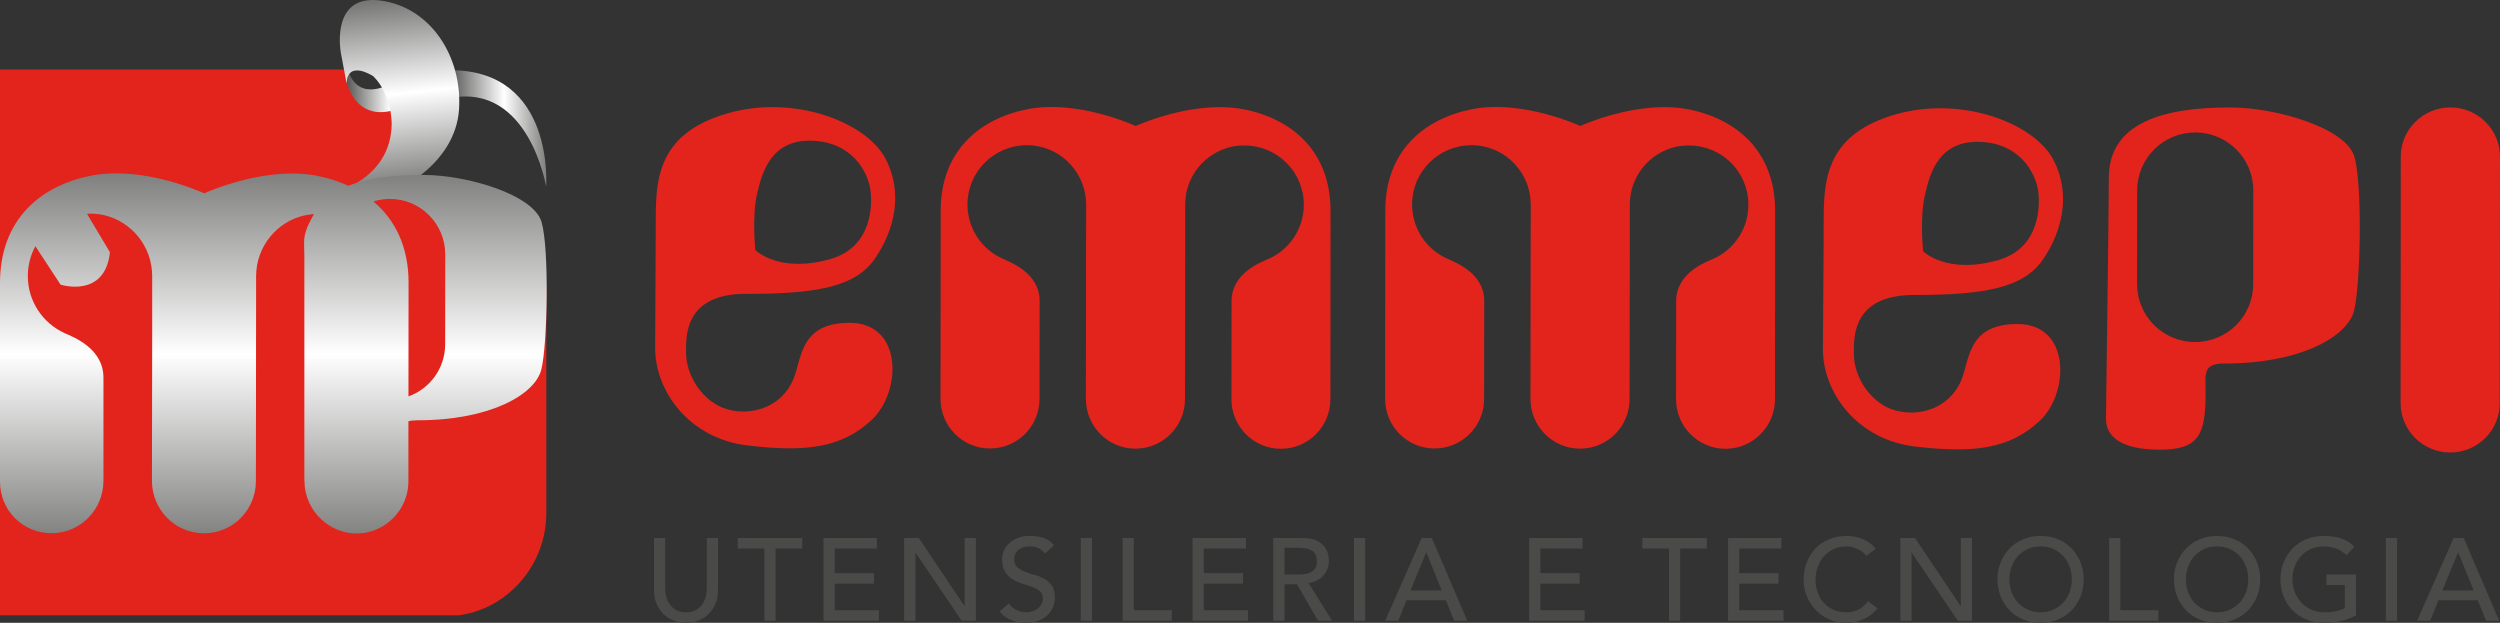
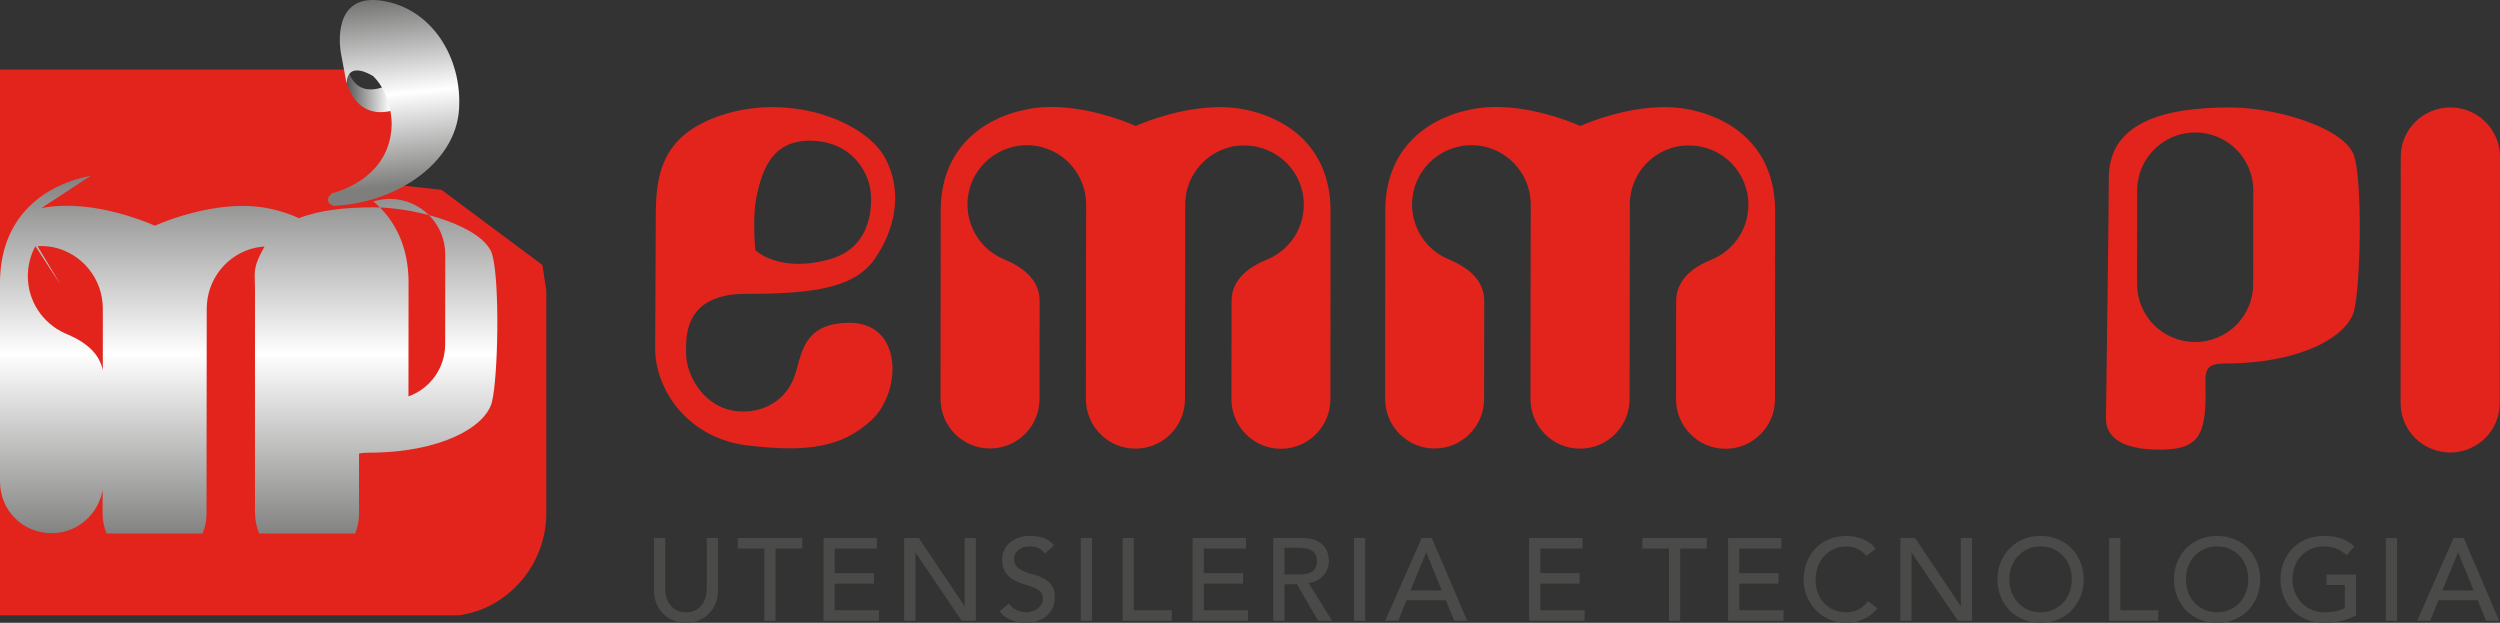
<svg xmlns="http://www.w3.org/2000/svg" xmlns:xlink="http://www.w3.org/1999/xlink" id="Livello_2" viewBox="0 0 1060.69 264.25">
  <rect x="0" y="0" width="1060.69" height="264.25" fill="#333333" stroke="none" />
  <defs>
    <style>.cls-1{clip-path:url(#clippath);}.cls-2{fill:none;}.cls-2,.cls-3,.cls-4,.cls-5,.cls-6,.cls-7,.cls-8{stroke-width:0px;}.cls-9{clip-path:url(#clippath-1);}.cls-10{clip-path:url(#clippath-4);}.cls-11{clip-path:url(#clippath-3);}.cls-12{clip-path:url(#clippath-2);}.cls-3{fill:url(#Sfumatura_senza_nome_4);}.cls-4{fill:url(#Sfumatura_senza_nome_4-4);}.cls-5{fill:url(#Sfumatura_senza_nome_4-2);}.cls-6{fill:url(#Sfumatura_senza_nome_4-3);}.cls-7{fill:#4a4a49;}.cls-8{fill:#e2241c;}</style>
    <clipPath id="clippath">
      <rect class="cls-2" width="1060.69" height="264.25" />
    </clipPath>
    <clipPath id="clippath-1">
      <path class="cls-2" d="M147.02,35.11c6.3,19.26,22.9,10.48,22.9,10.48l10.43-5.02-10.43-6.21-3.06.49s-13.97,9.27-18.96-4.3l-.87,4.56Z" />
    </clipPath>
    <linearGradient id="Sfumatura_senza_nome_4" x1="4.99" y1="583.54" x2="8.86" y2="583.54" gradientTransform="translate(104 5072.85) scale(8.62 -8.62)" gradientUnits="userSpaceOnUse">
      <stop offset="0" stop-color="#575756" />
      <stop offset=".56" stop-color="#fff" />
      <stop offset="1" stop-color="#7e7e7d" />
    </linearGradient>
    <clipPath id="clippath-2">
      <path class="cls-2" d="M191.12,36.58v4.99c33.32-6.39,40.6,37.63,40.6,37.63,0,0,3.8-49.42-40.6-49.42v6.79Z" />
    </clipPath>
    <linearGradient id="Sfumatura_senza_nome_4-2" x1="5.63" y1="574.06" x2="9.5" y2="574.06" gradientTransform="translate(131.86 6094.89) scale(10.52 -10.52)" xlink:href="#Sfumatura_senza_nome_4" />
    <clipPath id="clippath-3">
      <path class="cls-2" d="M157.93,0c-17.56.19-13.3,22.47-13.3,22.47l2.43,12.97c.39-10.34,11.34-3.09,11.34-3.09,8.08,8.07,7.78,20.43,7.78,20.43-.45,23.87-25.35,29.2-25.35,29.2-4.18,3.72.71,5.37.71,5.37,27.24-1.31,51.69-18.46,53.21-40.79,1.52-22.32-11.9-43.56-33.41-46.35-1.05-.13-2.03-.2-2.96-.21h-.46Z" />
    </clipPath>
    <linearGradient id="Sfumatura_senza_nome_4-3" x1="-28.64" y1="540.9" x2="-24.78" y2="540.9" gradientTransform="translate(-12172.87 643.94) rotate(90) scale(22.81 -22.81)" xlink:href="#Sfumatura_senza_nome_4" />
    <clipPath id="clippath-4">
-       <path class="cls-2" d="M173.35,120.03c.03-15.39-5.73-26.84-14.93-34.56,2.22-.7,4.59-1.08,7.04-1.08,12.96.03,23.48,10.59,23.45,23.62l-.04,38.08c-.02,10.18-6.5,18.85-15.57,22.09,0-15.61.02-33.58.04-48.16M38.51,74.56C16.54,78.91.05,93.71,0,119.89v84.4c-.03,12.22,9.61,21.91,21.84,21.94,12.19.03,22-9.91,22.05-22.16,0,0,.02-32.13,0-43.78.04-12.67-13.18-17.45-16.45-18.94-9.22-4.18-15.63-13.42-15.63-24.24,0-4.59,1.16-8.89,3.2-12.65l10.69,16.31s18.81,6.02,20.95-13.75l-9.74-16.31c.45-.02.9-.07,1.36-.07,1.9,0,3.72.18,5.52.55,11.89,2.61,20.78,13.23,20.78,26.02v20.97l-.1,65.88c0,12.22,9.89,22.19,22.02,22.21,12.21.05,22.08-9.86,22.08-22.13l.07-65.91.02-21.01c0-12.71,8.92-23.37,20.83-25.9.33-.08.67-.1,1-.16.9-.16,1.81-.26,2.71-.34-1.76,3.34-4.19,7.24-4.19,11.91,0,1.49.05,3.6.12,6.19v95h.07v.21c0,6.53,2.85,12.34,7.31,16.4,3.91,3.57,9.05,5.81,14.76,5.83,4.68,0,9-1.51,12.56-4.03,5.69-4,9.44-10.61,9.45-18.1,0,0,0-10.71,0-25.5,1-.27,2.25-.42,3.84-.41,31.08.03,50.12-11.08,52.59-21.7,2.56-10.54,3.38-50.72.09-62.35-3.27-11.58-31.29-20.05-50.27-20.05-11.96-.02-23.1,1.19-31.74,4.6-2.72-1.24-5.57-2.3-8.57-3.12-1.44-.39-2.91-.76-4.41-1.06-22.51-4.51-48.15,7.39-48.15,7.39,0,0-18.21-8.48-37.41-8.48-3.58,0-7.21.29-10.75,1" />
+       <path class="cls-2" d="M173.35,120.03c.03-15.39-5.73-26.84-14.93-34.56,2.22-.7,4.59-1.08,7.04-1.08,12.96.03,23.48,10.59,23.45,23.62l-.04,38.08c-.02,10.18-6.5,18.85-15.57,22.09,0-15.61.02-33.58.04-48.16M38.51,74.56C16.54,78.91.05,93.71,0,119.89v84.4c-.03,12.22,9.61,21.91,21.84,21.94,12.19.03,22-9.91,22.05-22.16,0,0,.02-32.13,0-43.78.04-12.67-13.18-17.45-16.45-18.94-9.22-4.18-15.63-13.42-15.63-24.24,0-4.59,1.16-8.89,3.2-12.65l10.69,16.31l-9.74-16.31c.45-.02.9-.07,1.36-.07,1.9,0,3.72.18,5.52.55,11.89,2.61,20.78,13.23,20.78,26.02v20.97l-.1,65.88c0,12.22,9.89,22.19,22.02,22.21,12.21.05,22.08-9.86,22.08-22.13l.07-65.91.02-21.01c0-12.71,8.92-23.37,20.83-25.9.33-.08.67-.1,1-.16.9-.16,1.81-.26,2.71-.34-1.76,3.34-4.19,7.24-4.19,11.91,0,1.49.05,3.6.12,6.19v95h.07v.21c0,6.53,2.85,12.34,7.31,16.4,3.91,3.57,9.05,5.81,14.76,5.83,4.68,0,9-1.51,12.56-4.03,5.69-4,9.44-10.61,9.45-18.1,0,0,0-10.71,0-25.5,1-.27,2.25-.42,3.84-.41,31.08.03,50.12-11.08,52.59-21.7,2.56-10.54,3.38-50.72.09-62.35-3.27-11.58-31.29-20.05-50.27-20.05-11.96-.02-23.1,1.19-31.74,4.6-2.72-1.24-5.57-2.3-8.57-3.12-1.44-.39-2.91-.76-4.41-1.06-22.51-4.51-48.15,7.39-48.15,7.39,0,0-18.21-8.48-37.41-8.48-3.58,0-7.21.29-10.75,1" />
    </clipPath>
    <linearGradient id="Sfumatura_senza_nome_4-4" x1="-17.88" y1="535.35" x2="-14.01" y2="535.35" gradientTransform="translate(-24726.54 879.38) rotate(90) scale(46.41 -46.41)" xlink:href="#Sfumatura_senza_nome_4" />
  </defs>
  <g id="Livello_1-2">
    <g class="cls-1">
      <path class="cls-8" d="M527.81,46.41c-21.48-4.25-45.96,7.05-45.96,7.05,0,0-24.43-11.36-45.93-7.13-20.93,4.14-36.78,18.21-36.81,43.01-.05,31.56-.07,79.89-.07,79.89-.02,11.62,9.36,21.05,20.97,21.05s21.03-9.38,21.03-21c0,0,.05-30.48.05-41.56.02-12.04-12.63-16.53-15.78-18.01-8.75-3.91-14.84-12.73-14.84-22.98.02-13.9,11.33-25.12,25.21-25.12,1.81,0,3.6.19,5.27.56,11.34,2.4,19.83,12.53,19.88,24.6l-.05,19.93-.07,62.6c0,11.59,9.39,21.05,21,21.05,11.64.02,21.05-9.4,21.05-21l.09-62.59v-19.92c-.02-12.11,8.49-22.18,19.88-24.63,1.76-.35,3.48-.51,5.31-.47,13.88,0,25.15,11.22,25.13,25.14-.03,10.26-6.09,19.03-14.92,22.95-3.13,1.39-15.73,5.89-15.73,17.95-.05,11.03-.05,41.58-.05,41.58-.02,11.57,9.36,21.05,20.96,21.05s21-9.39,21.03-21c0,0,.05-48.36.05-79.91.02-24.84-15.76-38.88-36.7-43.11" />
      <path class="cls-8" d="M321.13,82.65c2.25-10.06,6.21-23.4,23.23-22.95,17.1.47,23.83,13.14,24.93,20.86.9,6.07.92,24.13-16.86,29.31-21.89,6.3-31.95-3.74-31.95-3.74,0,0-1.47-13.72.64-23.47M316.55,124.68c29.51.03,46.35-2.82,54.67-14.96,8.35-12.13,12.12-28.05,4.4-42.54-8.28-15.5-38.83-27.16-66.93-19.1-28.07,8.12-30.44,25.8-30.46,43.74,0,17.93-.24,39.39-.27,55.81,0,18.31,14.42,38.52,39.38,41.39,24.99,2.92,39.84.91,52.46-10.84,12.77-11.83,13.45-41.16-9.31-41.23-22.77.05-19.93,17.31-24.79,25.85-5.42,10.23-17.05,13.6-26.9,10.92-10.32-2.82-17.72-14.04-17.72-24.11,0-6.52-1.06-24.96,25.46-24.94" />
      <path class="cls-8" d="M955.97,120.59c-.02,13.55-11.03,24.55-24.67,24.51-13.6,0-24.59-10.98-24.59-24.58l.03-39.7c.05-13.67,11.05-24.63,24.68-24.63,13.59.03,24.63,11.06,24.6,24.65l-.05,39.75ZM998.92,66.52c-3.43-12.09-32.83-20.93-52.73-20.93-27.81-.05-51.44,6.21-51.47,29.82,0,15.57-1.2,96.47-1.2,102.21-.05,7.76,6.59,13.16,22.77,13.16,16.25.02,19.49-5.92,19.49-23.63.05-8.3-1.51-12.94,7.9-12.91,32.6.02,52.57-11.57,55.15-22.65,2.68-11,3.56-52.94.1-65.07" />
-       <path class="cls-8" d="M816.62,83.15c2.16-10.06,6.13-23.4,23.21-22.97,17.07.47,23.8,13.14,24.93,20.86.85,6.05.87,24.15-16.86,29.28-21.91,6.35-31.96-3.7-31.96-3.7,0,0-1.48-13.76.68-23.47M855.96,137.48c-22.76-.03-19.92,17.28-24.76,25.79-5.46,10.21-17.08,13.57-26.95,10.89-10.28-2.74-17.69-13.94-17.71-24.06.03-6.56-.99-24.95,25.48-24.95,29.54,0,46.31-2.84,54.7-14.96,8.33-12.11,12.09-28.08,4.42-42.54-8.32-15.5-38.95-27.14-66.95-19.1-28.04,8.12-30.44,25.8-30.44,43.77s-.28,39.39-.33,55.83c-.02,18.33,14.44,38.5,39.37,41.34,24.98,2.87,39.84.92,52.59-10.89,12.63-11.78,13.31-41.13-9.41-41.13" />
      <path class="cls-8" d="M1039.52,192c11.64,0,21.05-9.34,21.05-20.87l.12-104.64c0-11.52-9.43-20.91-21.03-20.91s-21.05,9.33-21.07,20.84l-.07,104.6c0,11.56,9.38,20.91,21,20.96" />
      <path class="cls-8" d="M716.44,46.41c-21.48-4.25-45.96,7.05-45.96,7.05,0,0-24.43-11.36-45.93-7.13-20.93,4.14-36.78,18.21-36.81,43.01-.05,31.56-.07,79.89-.07,79.89-.02,11.62,9.36,21.05,20.97,21.05s21.03-9.38,21.03-21c0,0,.05-30.48.05-41.56.02-12.04-12.63-16.53-15.78-18.01-8.75-3.91-14.84-12.73-14.84-22.98.02-13.9,11.33-25.12,25.21-25.12,1.81,0,3.6.19,5.27.56,11.34,2.4,19.83,12.53,19.88,24.6l-.05,19.93-.07,62.6c0,11.59,9.39,21.05,21,21.05,11.64.02,21.05-9.4,21.05-21l.09-62.59v-19.92c-.02-12.11,8.49-22.18,19.88-24.63,1.76-.35,3.48-.51,5.31-.47,13.88,0,25.15,11.22,25.13,25.14-.03,10.26-6.09,19.03-14.92,22.95-3.13,1.39-15.73,5.89-15.73,17.95-.05,11.03-.05,41.58-.05,41.58-.02,11.57,9.36,21.05,20.96,21.05s21-9.39,21.03-21c0,0,.05-48.36.05-79.91.02-24.84-15.76-38.88-36.7-43.11" />
      <path class="cls-7" d="M277.48,228.27v22.25c0,2.05.35,3.91,1.04,5.57.7,1.67,1.65,3.11,2.87,4.34,1.23,1.22,2.66,2.17,4.31,2.83,1.65.65,3.44.99,5.35.99s3.7-.34,5.35-.99c1.65-.66,3.09-1.6,4.31-2.83,1.22-1.23,2.18-2.67,2.87-4.34.69-1.66,1.05-3.53,1.05-5.57v-22.25h-4.76v21.51c0,1.08-.15,2.22-.44,3.39-.3,1.17-.8,2.26-1.49,3.25-.69.99-1.6,1.79-2.72,2.42-1.13.63-2.52.95-4.17.95s-3.04-.32-4.16-.95c-1.13-.63-2.03-1.43-2.73-2.42-.69-.99-1.18-2.08-1.48-3.25s-.45-2.31-.45-3.39v-21.51h-4.76ZM324.31,263.35h4.76v-30.63h11.31v-4.46h-27.36v4.46h11.3v30.63ZM349.38,263.35h23.54v-4.46h-18.78v-11.25h16.65v-4.46h-16.65v-10.46h17.89v-4.46h-22.64v35.08ZM383.62,263.35h4.77v-28.84h.09l19.52,28.84h6.04v-35.08h-4.76v28.84h-.1l-19.33-28.84h-6.24v35.08ZM424.16,259.39c1.18,1.65,2.79,2.87,4.81,3.67,2.02.79,4.14,1.19,6.39,1.19,1.69,0,3.28-.25,4.76-.75,1.49-.49,2.78-1.2,3.87-2.12,1.09-.93,1.96-2.06,2.6-3.42.65-1.35.96-2.88.96-4.56,0-2.11-.43-3.78-1.29-4.98-.85-1.21-1.92-2.16-3.2-2.87-1.27-.71-2.65-1.27-4.16-1.66-1.5-.39-2.89-.85-4.16-1.34-1.28-.5-2.34-1.14-3.2-1.94-.85-.79-1.29-1.93-1.29-3.42,0-.53.1-1.11.32-1.73.21-.63.59-1.21,1.12-1.76.53-.55,1.23-.99,2.1-1.34.87-.35,1.97-.53,3.29-.53s2.63.29,3.72.84c1.09.57,1.93,1.31,2.52,2.23l3.86-3.52c-1.33-1.61-2.85-2.69-4.61-3.22-1.75-.53-3.58-.8-5.5-.8-2.11,0-3.93.32-5.43.97-1.51.64-2.74,1.44-3.69,2.4-.96.96-1.66,2.02-2.1,3.17-.45,1.15-.67,2.25-.67,3.27,0,2.28.43,4.09,1.29,5.43.85,1.35,1.92,2.4,3.2,3.2,1.27.79,2.65,1.41,4.16,1.86,1.5.45,2.89.91,4.16,1.39,1.28.48,2.34,1.08,3.2,1.78.85.71,1.29,1.75,1.29,3.1,0,.96-.21,1.79-.65,2.52-.43.73-.98,1.34-1.66,1.84-.67.49-1.43.86-2.26,1.11-.82.25-1.63.38-2.42.38-1.42,0-2.8-.31-4.14-.92-1.33-.61-2.44-1.55-3.29-2.85l-3.91,3.38ZM458.55,263.35h4.76v-35.08h-4.76v35.08ZM476.29,263.35h20.86v-4.46h-16.1v-30.63h-4.76v35.08ZM505.97,263.35h23.54v-4.46h-18.77v-11.25h16.65v-4.46h-16.65v-10.46h17.89v-4.46h-22.65v35.08ZM540.22,263.35h4.76v-15.46h5.3l8.92,15.46h5.95l-9.96-16.01c1.33-.14,2.52-.49,3.59-1.07,1.07-.58,1.99-1.29,2.73-2.13.74-.84,1.31-1.79,1.71-2.82s.6-2.12.6-3.25-.16-2.22-.5-3.39c-.32-1.17-.91-2.23-1.76-3.17-.84-.94-1.99-1.72-3.44-2.34-1.46-.61-3.31-.91-5.56-.91h-12.33v35.08ZM544.97,232.43h6.24c.92,0,1.84.08,2.75.22.9.15,1.72.42,2.43.83.71.39,1.28.96,1.71,1.71.42.74.64,1.7.64,2.89s-.22,2.16-.64,2.9c-.43.74-1,1.31-1.71,1.71-.71.39-1.53.67-2.43.82-.91.15-1.83.22-2.75.22h-6.24v-11.3ZM574.45,263.35h4.76v-35.08h-4.76v35.08ZM587.73,263.35h5.55l3.47-8.68h16.69l3.52,8.68h5.55l-15.02-35.08h-4.31l-15.46,35.08ZM598.43,250.52l6.64-16.1h.1l6.54,16.1h-13.29ZM648.78,263.35h23.54v-4.46h-18.78v-11.25h16.65v-4.46h-16.65v-10.46h17.89v-4.46h-22.64v35.08ZM708.1,263.35h4.76v-30.63h11.3v-4.46h-27.35v4.46h11.3v30.63ZM733.17,263.35h23.54v-4.46h-18.78v-11.25h16.65v-4.46h-16.65v-10.46h17.89v-4.46h-22.64v35.08ZM795.8,232.83c-1.41-1.85-3.24-3.23-5.47-4.12-2.23-.88-4.5-1.33-6.81-1.33-2.71,0-5.19.46-7.43,1.39-2.25.92-4.18,2.22-5.77,3.88-1.6,1.67-2.85,3.65-3.75,5.95-.89,2.3-1.33,4.81-1.33,7.51,0,2.21.41,4.4,1.24,6.56.82,2.17,2.01,4.11,3.59,5.82,1.57,1.72,3.47,3.11,5.7,4.17,2.23,1.06,4.74,1.59,7.5,1.59,2.02,0,3.8-.26,5.33-.77,1.54-.52,2.86-1.11,3.94-1.79,1.09-.67,1.97-1.35,2.63-2.03.66-.68,1.12-1.2,1.39-1.57l-4.02-3.03c-1.06,1.49-2.34,2.65-3.86,3.48-1.53.83-3.29,1.24-5.3,1.24s-3.88-.36-5.51-1.09c-1.62-.73-2.99-1.72-4.11-2.97-1.13-1.26-1.98-2.71-2.57-4.36-.6-1.65-.89-3.41-.89-5.26,0-1.98.32-3.84.94-5.57.62-1.74,1.51-3.25,2.65-4.53,1.14-1.29,2.51-2.3,4.11-3.05,1.6-.74,3.39-1.11,5.38-1.11,1.61,0,3.19.34,4.71,1.05,1.52.69,2.78,1.68,3.77,2.97l3.96-3.02ZM806.26,263.35h4.76v-28.84h.1l19.52,28.84h6.05v-35.08h-4.76v28.84h-.1l-19.32-28.84h-6.25v35.08ZM873.16,262.84c2.25-.94,4.17-2.24,5.77-3.89,1.6-1.65,2.85-3.6,3.77-5.85.9-2.25,1.36-4.67,1.36-7.28s-.46-5.03-1.36-7.28c-.92-2.25-2.17-4.2-3.77-5.85-1.6-1.65-3.53-2.95-5.77-3.89-2.25-.94-4.71-1.41-7.39-1.41s-5.13.47-7.38,1.41c-2.25.94-4.17,2.24-5.78,3.89-1.6,1.65-2.85,3.6-3.77,5.85-.91,2.25-1.36,4.67-1.36,7.28s.45,5.04,1.36,7.28c.91,2.25,2.16,4.2,3.77,5.85,1.6,1.65,3.53,2.95,5.78,3.89,2.25.94,4.71,1.41,7.38,1.41s5.14-.47,7.39-1.41M860.32,258.66c-1.61-.74-3.01-1.74-4.16-3-1.16-1.25-2.05-2.73-2.68-4.43-.63-1.7-.94-3.51-.94-5.43s.32-3.73.94-5.43c.63-1.7,1.52-3.18,2.68-4.44,1.15-1.25,2.55-2.25,4.16-3,1.62-.74,3.44-1.11,5.45-1.11s3.84.38,5.46,1.11c1.61.75,3,1.75,4.16,3,1.15,1.26,2.05,2.74,2.68,4.44.62,1.7.94,3.52.94,5.43s-.32,3.73-.94,5.43c-.63,1.7-1.53,3.18-2.68,4.43-1.16,1.26-2.55,2.26-4.16,3-1.62.75-3.44,1.13-5.46,1.13s-3.82-.38-5.45-1.13M894.86,263.35h20.87v-4.46h-16.11v-30.63h-4.76v35.08ZM948.04,262.84c2.24-.94,4.17-2.24,5.77-3.89,1.6-1.65,2.85-3.6,3.77-5.85.9-2.25,1.36-4.67,1.36-7.28s-.45-5.03-1.36-7.28c-.91-2.25-2.17-4.2-3.77-5.85-1.6-1.65-3.53-2.95-5.77-3.89-2.25-.94-4.71-1.41-7.39-1.41s-5.14.47-7.38,1.41c-2.25.94-4.18,2.24-5.77,3.89-1.6,1.65-2.86,3.6-3.77,5.85-.91,2.25-1.36,4.67-1.36,7.28s.45,5.04,1.36,7.28c.9,2.25,2.16,4.2,3.77,5.85,1.59,1.65,3.53,2.95,5.77,3.89,2.24.94,4.71,1.41,7.38,1.41s5.14-.47,7.39-1.41M935.2,258.66c-1.62-.74-3.01-1.74-4.17-3-1.15-1.25-2.05-2.73-2.67-4.43-.63-1.7-.94-3.51-.94-5.43s.32-3.73.94-5.43c.62-1.7,1.52-3.18,2.67-4.44,1.16-1.25,2.55-2.25,4.17-3,1.61-.74,3.43-1.11,5.45-1.11s3.83.38,5.46,1.11c1.62.75,3,1.75,4.16,3,1.15,1.26,2.05,2.74,2.67,4.44.63,1.7.94,3.52.94,5.43s-.31,3.73-.94,5.43c-.63,1.7-1.52,3.18-2.67,4.43-1.16,1.26-2.54,2.26-4.16,3-1.62.75-3.44,1.13-5.46,1.13s-3.84-.38-5.45-1.13M987.08,243.73v4.47h7.78v9.76c-1.06.6-2.34,1.05-3.84,1.36-1.5.32-3.09.48-4.78.48-1.94,0-3.75-.36-5.4-1.07-1.65-.71-3.08-1.7-4.31-2.95-1.22-1.26-2.17-2.74-2.87-4.44-.69-1.7-1.04-3.55-1.04-5.52s.32-3.73.94-5.43c.62-1.7,1.52-3.18,2.68-4.44,1.15-1.25,2.54-2.25,4.16-3,1.61-.74,3.43-1.11,5.45-1.11,1.79,0,3.49.28,5.1.82,1.62.55,3.16,1.52,4.61,2.9l3.37-3.61c-1.39-1.42-3.1-2.54-5.16-3.34-2.05-.82-4.69-1.22-7.93-1.22-2.67,0-5.14.47-7.38,1.41-2.25.94-4.18,2.24-5.78,3.89-1.6,1.65-2.86,3.6-3.77,5.85-.91,2.25-1.36,4.67-1.36,7.28,0,2.48.42,4.83,1.26,7.06.84,2.23,2.06,4.19,3.67,5.87,1.6,1.69,3.56,3.03,5.9,4.02,2.32.99,4.98,1.49,7.95,1.49,1.06,0,2.19-.07,3.39-.2,1.21-.14,2.39-.34,3.56-.61,1.17-.29,2.31-.63,3.4-1.02,1.09-.39,2.06-.86,2.92-1.39v-17.29h-12.53ZM1012.25,263.35h4.76v-35.08h-4.76v35.08ZM1025.54,263.35h5.54l3.48-8.68h16.7l3.51,8.68h5.56l-15.02-35.08h-4.31l-15.46,35.08ZM1036.24,250.52l6.64-16.1h.1l6.54,16.1h-13.28Z" />
      <path class="cls-8" d="M230.13,112.43l-42.83-31.91-31.84-3.44s7.84-5.06,12.23-13.02c4.52-8.18,5.85-19.04-4.73-27.64-1.28,1.78-3.02,3.05-5.11,3.44-5.18.99-10.4-3.63-11.8-10.35h-.37s-99.22,0-99.22,0H0v231.55h194.71c20.85-2.81,37.08-21.43,37.08-43.34v-94.41l-1.67-10.89Z" />
    </g>
    <g class="cls-9">
      <rect class="cls-3" x="147.02" y="30.55" width="33.33" height="23.82" />
    </g>
    <g class="cls-12">
-       <rect class="cls-5" x="191.12" y="29.78" width="44.4" height="49.42" />
-     </g>
+       </g>
    <g class="cls-11">
      <rect class="cls-6" x="132.32" y="-2.83" width="68.29" height="93.02" transform="translate(-3.61 17.34) rotate(-5.9)" />
    </g>
    <g class="cls-10">
      <rect class="cls-4" x="-.02" y="70.15" width="233.13" height="156.23" />
    </g>
  </g>
</svg>